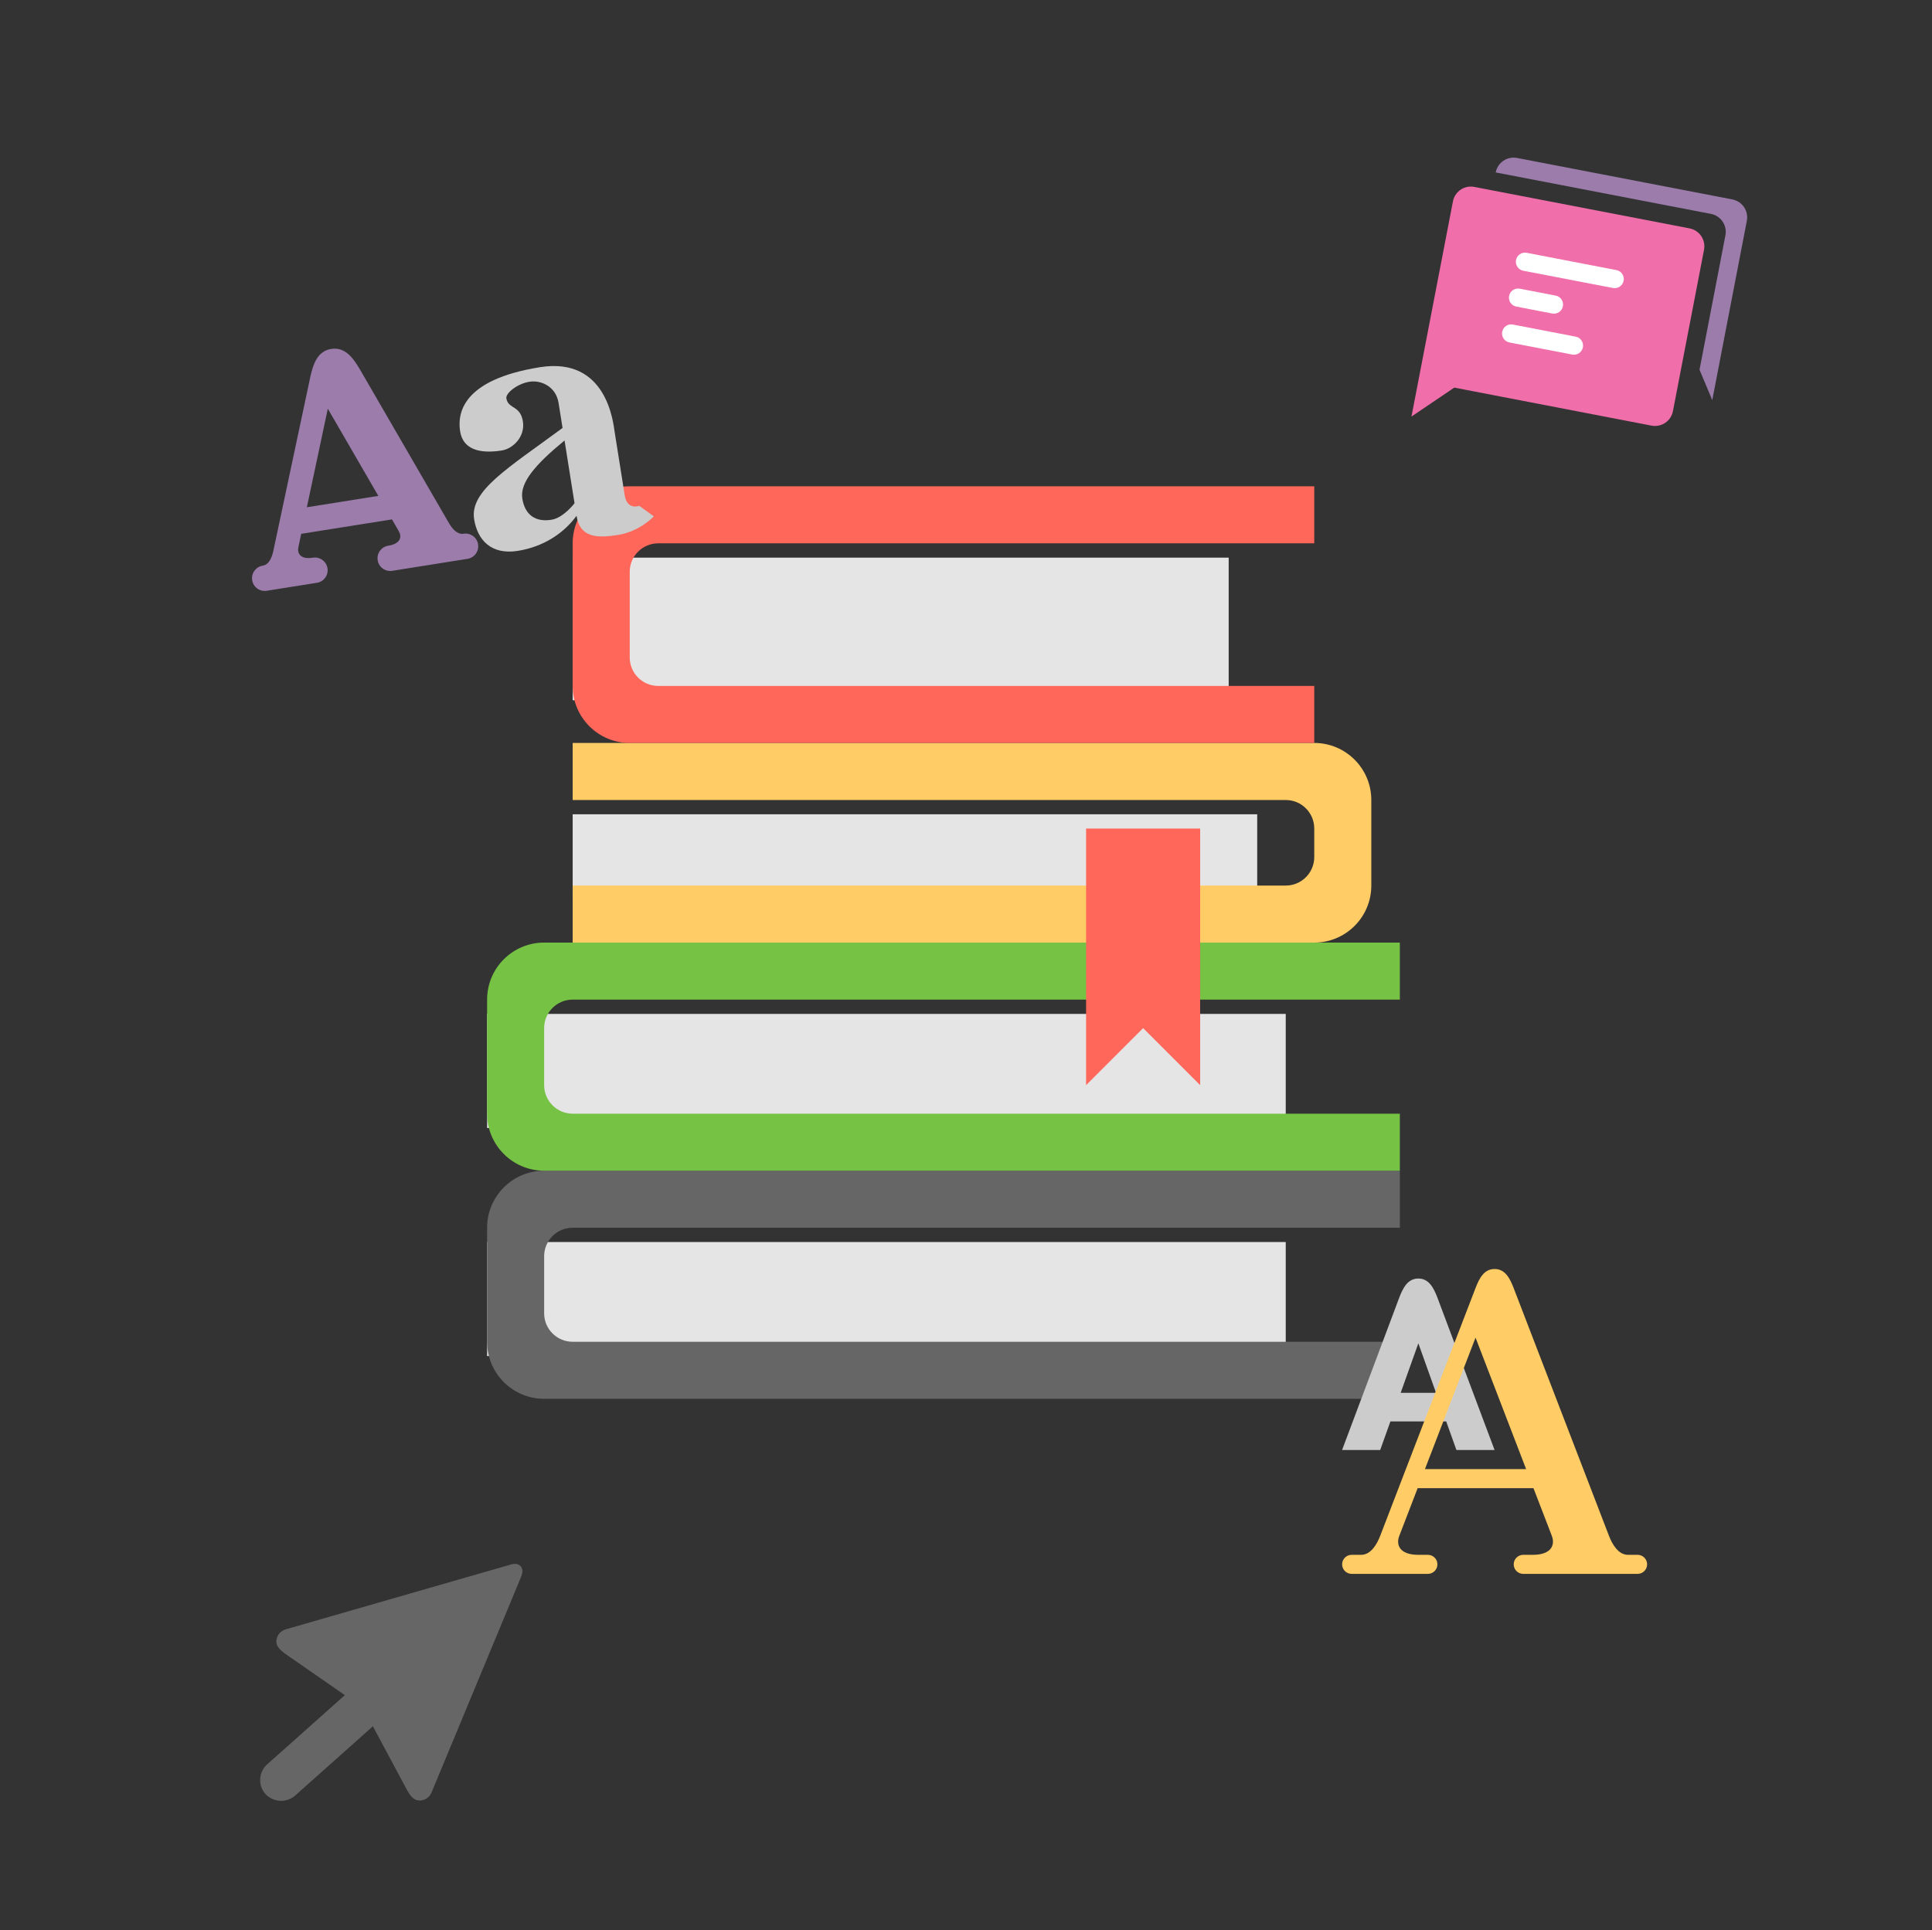
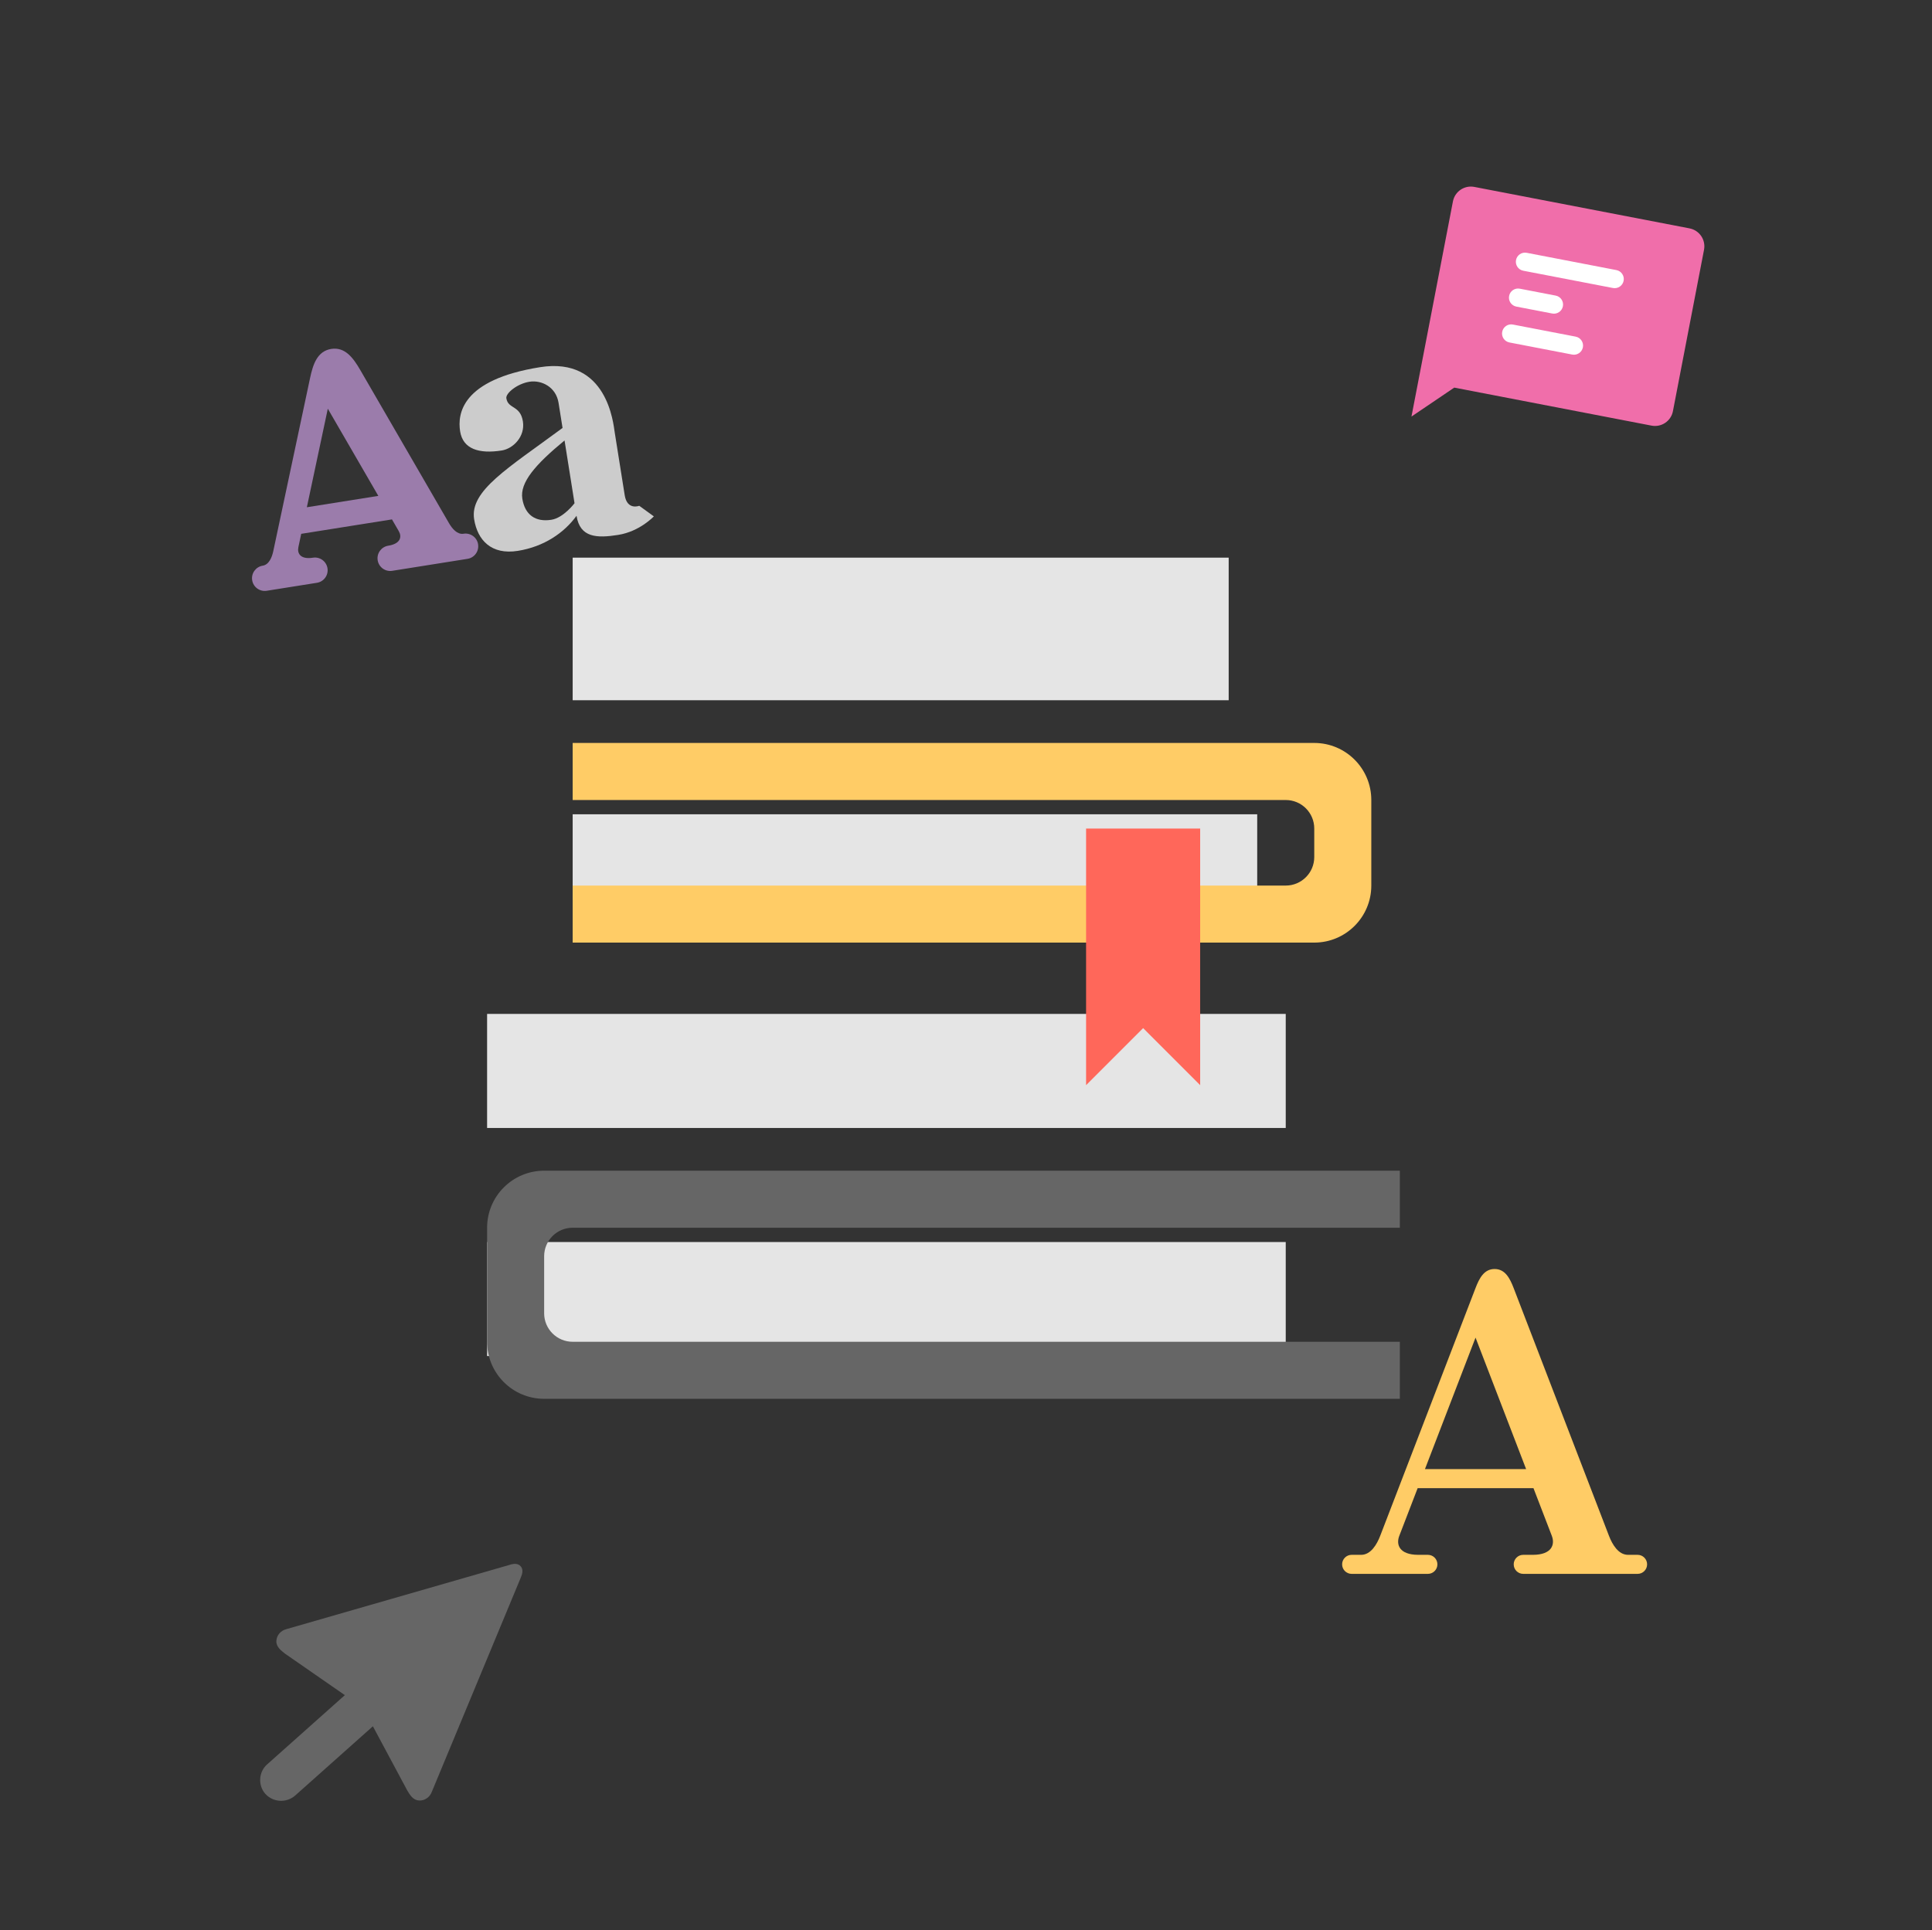
<svg xmlns="http://www.w3.org/2000/svg" id="Laag_1" viewBox="0 0 841.9 841.3">
  <rect x="0" y="0" width="841.9" height="841.3" fill="#333333" stroke="none" />
  <defs>
    <style>.cls-1{fill:#fff;}.cls-2,.cls-3{fill:#fc6;}.cls-4{fill:#ff675a;}.cls-5{fill:#666;}.cls-6,.cls-7{fill:#ccc;}.cls-8{fill:#75c244;}.cls-9{fill:#9b7cab;}.cls-9,.cls-7,.cls-10,.cls-11,.cls-3{fill-rule:evenodd;}.cls-10{fill:#f06eaa;}.cls-11{fill:#e5e5e5;}</style>
  </defs>
  <g id="Cursor">
    <path class="cls-5" d="M128.6,782.64l33.89-30.21,15,28.01c1.16,1.98,2.53,4.19,5.08,4.34s4.66-1.44,5.53-3.62l38.91-93.7c.62-1.56,1.15-3.34-.15-4.8-1.2-1.35-3.13-1.14-4.76-.59l-97.44,28.06c-2.27,.62-4.08,2.53-4.23,5.08s2,4.16,3.73,5.54l26.11,18.11-33.89,30.21c-3.7,3.3-4.04,9.14-.74,12.84,3.41,3.71,9.14,4.04,12.95,.74Z" />
  </g>
  <g>
    <g id="Bubble">
-       <path class="cls-9" d="M754.89,86.92l-93.79-18.07c-4.32-.83-8.49,1.99-9.32,6.31l93.79,18.07c4.32,.83,7.14,5.01,6.31,9.33l-11.29,58.61,5.56,13.23,5.27-27.35,9.79-50.8c.83-4.32-1.99-8.49-6.31-9.32Z" />
-     </g>
+       </g>
    <g id="Bubble-2">
      <path class="cls-10" d="M736.25,99.54l-93.79-18.07c-4.32-.83-8.49,1.99-9.32,6.31l-13.55,70.34s0,0,0,0l-4.52,23.45,18.65-12.62,85.97,16.57c4.32,.83,8.49-1.99,9.32-6.31l13.55-70.34c.83-4.32-1.99-8.49-6.31-9.32Z" />
    </g>
    <g id="Txt">
      <path class="cls-1" d="M704.37,117.72l-39.08-7.53c-2.16-.42-4.25,1-4.66,3.15-.42,2.16,.99,4.24,3.15,4.66l39.08,7.53c2.16,.42,4.24-.99,4.66-3.15,.42-2.16-1-4.25-3.15-4.66Zm-43.6,15.92l15.63,3.01c2.16,.42,4.24-.99,4.66-3.15,.42-2.16-1-4.25-3.15-4.66l-15.63-3.01c-2.16-.42-4.25,1-4.66,3.15-.42,2.16,.99,4.24,3.15,4.66Zm25.85,13.09l-27.35-5.27c-2.16-.42-4.24,.99-4.66,3.15-.42,2.16,.99,4.24,3.15,4.66l27.35,5.27c2.16,.42,4.24-.99,4.66-3.15,.42-2.16-1-4.25-3.15-4.66Z" />
    </g>
  </g>
  <g>
    <g id="Paper">
      <path class="cls-11" d="M212.26,591.06h348.02v-49.7H212.26v49.7Zm335.59-236.14H249.55v37.29h298.3v-37.29Zm-335.59,87.01v49.72h348.02v-49.72H212.26Zm323.16-198.87H249.55v62.15h285.87v-62.15Z" />
    </g>
    <g id="Cover">
      <path class="cls-5" d="M249.55,535.14h360.45v-24.87H237.12c-13.73,0-24.86,11.13-24.86,24.87v49.7c0,13.74,11.13,24.86,24.86,24.86h372.88v-24.86H249.55c-6.87,0-12.43-5.56-12.43-12.42v-24.86c0-6.87,5.56-12.43,12.43-12.43Z" />
    </g>
    <g id="Cover-2">
-       <path class="cls-8" d="M249.55,435.7h360.45v-24.86H237.12c-13.73,0-24.86,11.12-24.86,24.86v49.72c0,13.73,11.13,24.85,24.86,24.85h372.88v-24.85H249.55c-6.87,0-12.43-5.57-12.43-12.44v-24.86c0-6.86,5.56-12.42,12.43-12.42Z" />
-     </g>
+       </g>
    <g id="Cover-3">
      <path class="cls-2" d="M572.71,323.83H249.55v24.87h310.73c6.87,0,12.43,5.56,12.43,12.43v12.43c0,6.86-5.56,12.43-12.43,12.43H249.55v24.86h323.16c13.73,0,24.86-11.13,24.86-24.86v-37.29c0-13.74-11.13-24.87-24.86-24.87Z" />
    </g>
    <g id="Cover-4">
-       <path class="cls-4" d="M286.84,236.82h285.87v-24.86H274.41c-13.73,0-24.86,11.13-24.86,24.86v62.16c0,13.72,11.13,24.86,24.86,24.86h298.3v-24.86H286.84c-6.87,0-12.43-5.57-12.43-12.43v-37.3c0-6.86,5.56-12.43,12.43-12.43Z" />
-     </g>
+       </g>
    <g id="Sign">
      <polygon class="cls-4" points="473.28 361.13 473.28 472.99 498.14 448.12 522.99 472.99 522.99 361.13 473.28 361.13" />
    </g>
  </g>
  <g>
    <g id="a">
      <path class="cls-6" d="M278.57,220.46s-5.27,2.1-6.34-4.6l-4.35-27.35c-.61-3.82-3.19-33.14-32.57-28.46-34.3,5.46-36,20.45-34.8,27.97,1.22,7.69,8.2,9.91,18.15,8.33,4.96-.79,10.25-6.06,9.2-12.68-1.14-7.14-6.45-5.28-7.21-10.07-.35-2.22,4.77-6.37,10.07-7.21,5.23-.83,11.57,2.24,12.68,9.2l1.74,10.94c-23.75,17.57-40.51,27.33-38.53,39.78,1.46,9.15,7.52,15.63,19.02,13.8,11.49-1.83,20.27-7.93,25.6-15.29,1.52,9.56,8.83,9.81,18.15,8.33,9.44-1.5,15.54-8.08,15.54-8.08l-6.34-4.6Zm-38.28,6.09c-7.01,1.12-11.56-2.19-12.68-9.2-1.12-7.01,5.61-14.84,18.4-25.36l4.35,27.35s-4.77,6.37-10.07,7.21Z" />
    </g>
    <g id="A">
      <path class="cls-9" d="M208.34,237.24c-.48-3.02-3.32-5.08-6.34-4.6-2.73,.44-4.95-2.2-6.34-4.6-.71,.11-1.93,.31-3.03,.48l3.03-.48-38.66-66.75-4.84,.77c1.55-.25,3.14-.5,4.84-.77-3.07-5.3-6.64-10.16-12.68-9.2-6.04,.96-7.93,6.69-9.2,12.68,1.27-.2,2.48-.4,3.68-.59l-3.68,.59-16.03,75.45c-.58,2.71-1.86,5.9-4.6,6.34-3.02,.48-5.08,3.32-4.6,6.34,.48,3.02,3.32,5.08,6.34,4.6l21.88-3.48c3.02-.48,5.08-3.32,4.6-6.34-.48-3.02-3.32-5.08-6.34-4.6-5.47,.87-6.92-1.89-6.34-4.6l1.23-5.8,39.55-6.29,2.97,5.13c1.39,2.4,.87,5.47-4.6,6.34-3.02,.48-5.08,3.32-4.6,6.34,.48,3.02,3.32,5.08,6.34,4.6l32.81-5.22c3.02-.48,5.08-3.32,4.6-6.34Zm-57.62-74.94l-4.66,.74h0c1.53-.24,3.07-.49,4.66-.74Zm-29.58,77.61l.93-.15c-.3,.05-.62,.1-.93,.15Zm1.08-.17l1.58-.25c-.42,.07-.97,.15-1.58,.25Zm1.86-.3l.49-.08s-.01,0-.01,0c0,0-.18,.03-.47,.08Zm4.38-.7l.41-.07c-.13,.02-.27,.04-.41,.07Zm-3.8,.61l1.04-.16c-.49,.08-.87,.14-1.04,.16Zm2.4-.38l.4-.06c-.14,.02-.27,.04-.4,.06Zm6.66-17.88l9.13-42.95,22.01,38-31.13,4.95Zm58.5,7.51c-1.12,.18-2.04,.32-2.04,.32,0,0-.06,0-.14,.02l.14-.02,2.04-.32Zm-11.52,1.83c-1.38,.22-2.88,.46-4.49,.71l4.49-.71Zm8.73-1.39c-.38,.06-.9,.14-1.53,.24l1.53-.24Zm-4.36,.69c-.33,.05-.67,.11-1.02,.16l1.02-.16Z" />
    </g>
  </g>
  <g id="A-2">
-     <path class="cls-7" d="M634.68,632.02h16.61l-24.92-66.44c-1.65-4.28-3.72-8.31-8.31-8.31s-6.66,4.02-8.31,8.31l-24.92,66.44h16.61l4.45-12.46h24.32l4.45,12.46Zm-24.32-24.92l7.71-21.59,7.71,21.59h-15.42Z" />
-   </g>
+     </g>
  <g id="A-3">
    <path class="cls-3" d="M713.58,677.7h-4.21c-4.12-.04-6.76-4.45-8.24-8.3l-41.53-107.97c-1.65-4.28-3.72-8.31-8.31-8.31s-6.66,4.02-8.31,8.31l-41.53,107.97c-1.48,3.85-4.13,8.26-8.24,8.3h-4.21c-2.3,0-4.15,1.86-4.15,4.15s1.86,4.15,4.15,4.15h33.22c2.29,0,4.15-1.86,4.15-4.15s-1.86-4.15-4.15-4.15h-4.27c-8.19-.04-9.67-4.45-8.18-8.3l7.99-20.76h50.47l7.99,20.76c1.48,3.85,0,8.26-8.18,8.3h-4.27c-2.29,0-4.15,1.86-4.15,4.15s1.86,4.15,4.15,4.15h49.83c2.29,0,4.15-1.86,4.15-4.15s-1.86-4.15-4.15-4.15Zm-92.63-37.37l22.04-57.31,22.04,57.31h-44.08Z" />
  </g>
</svg>